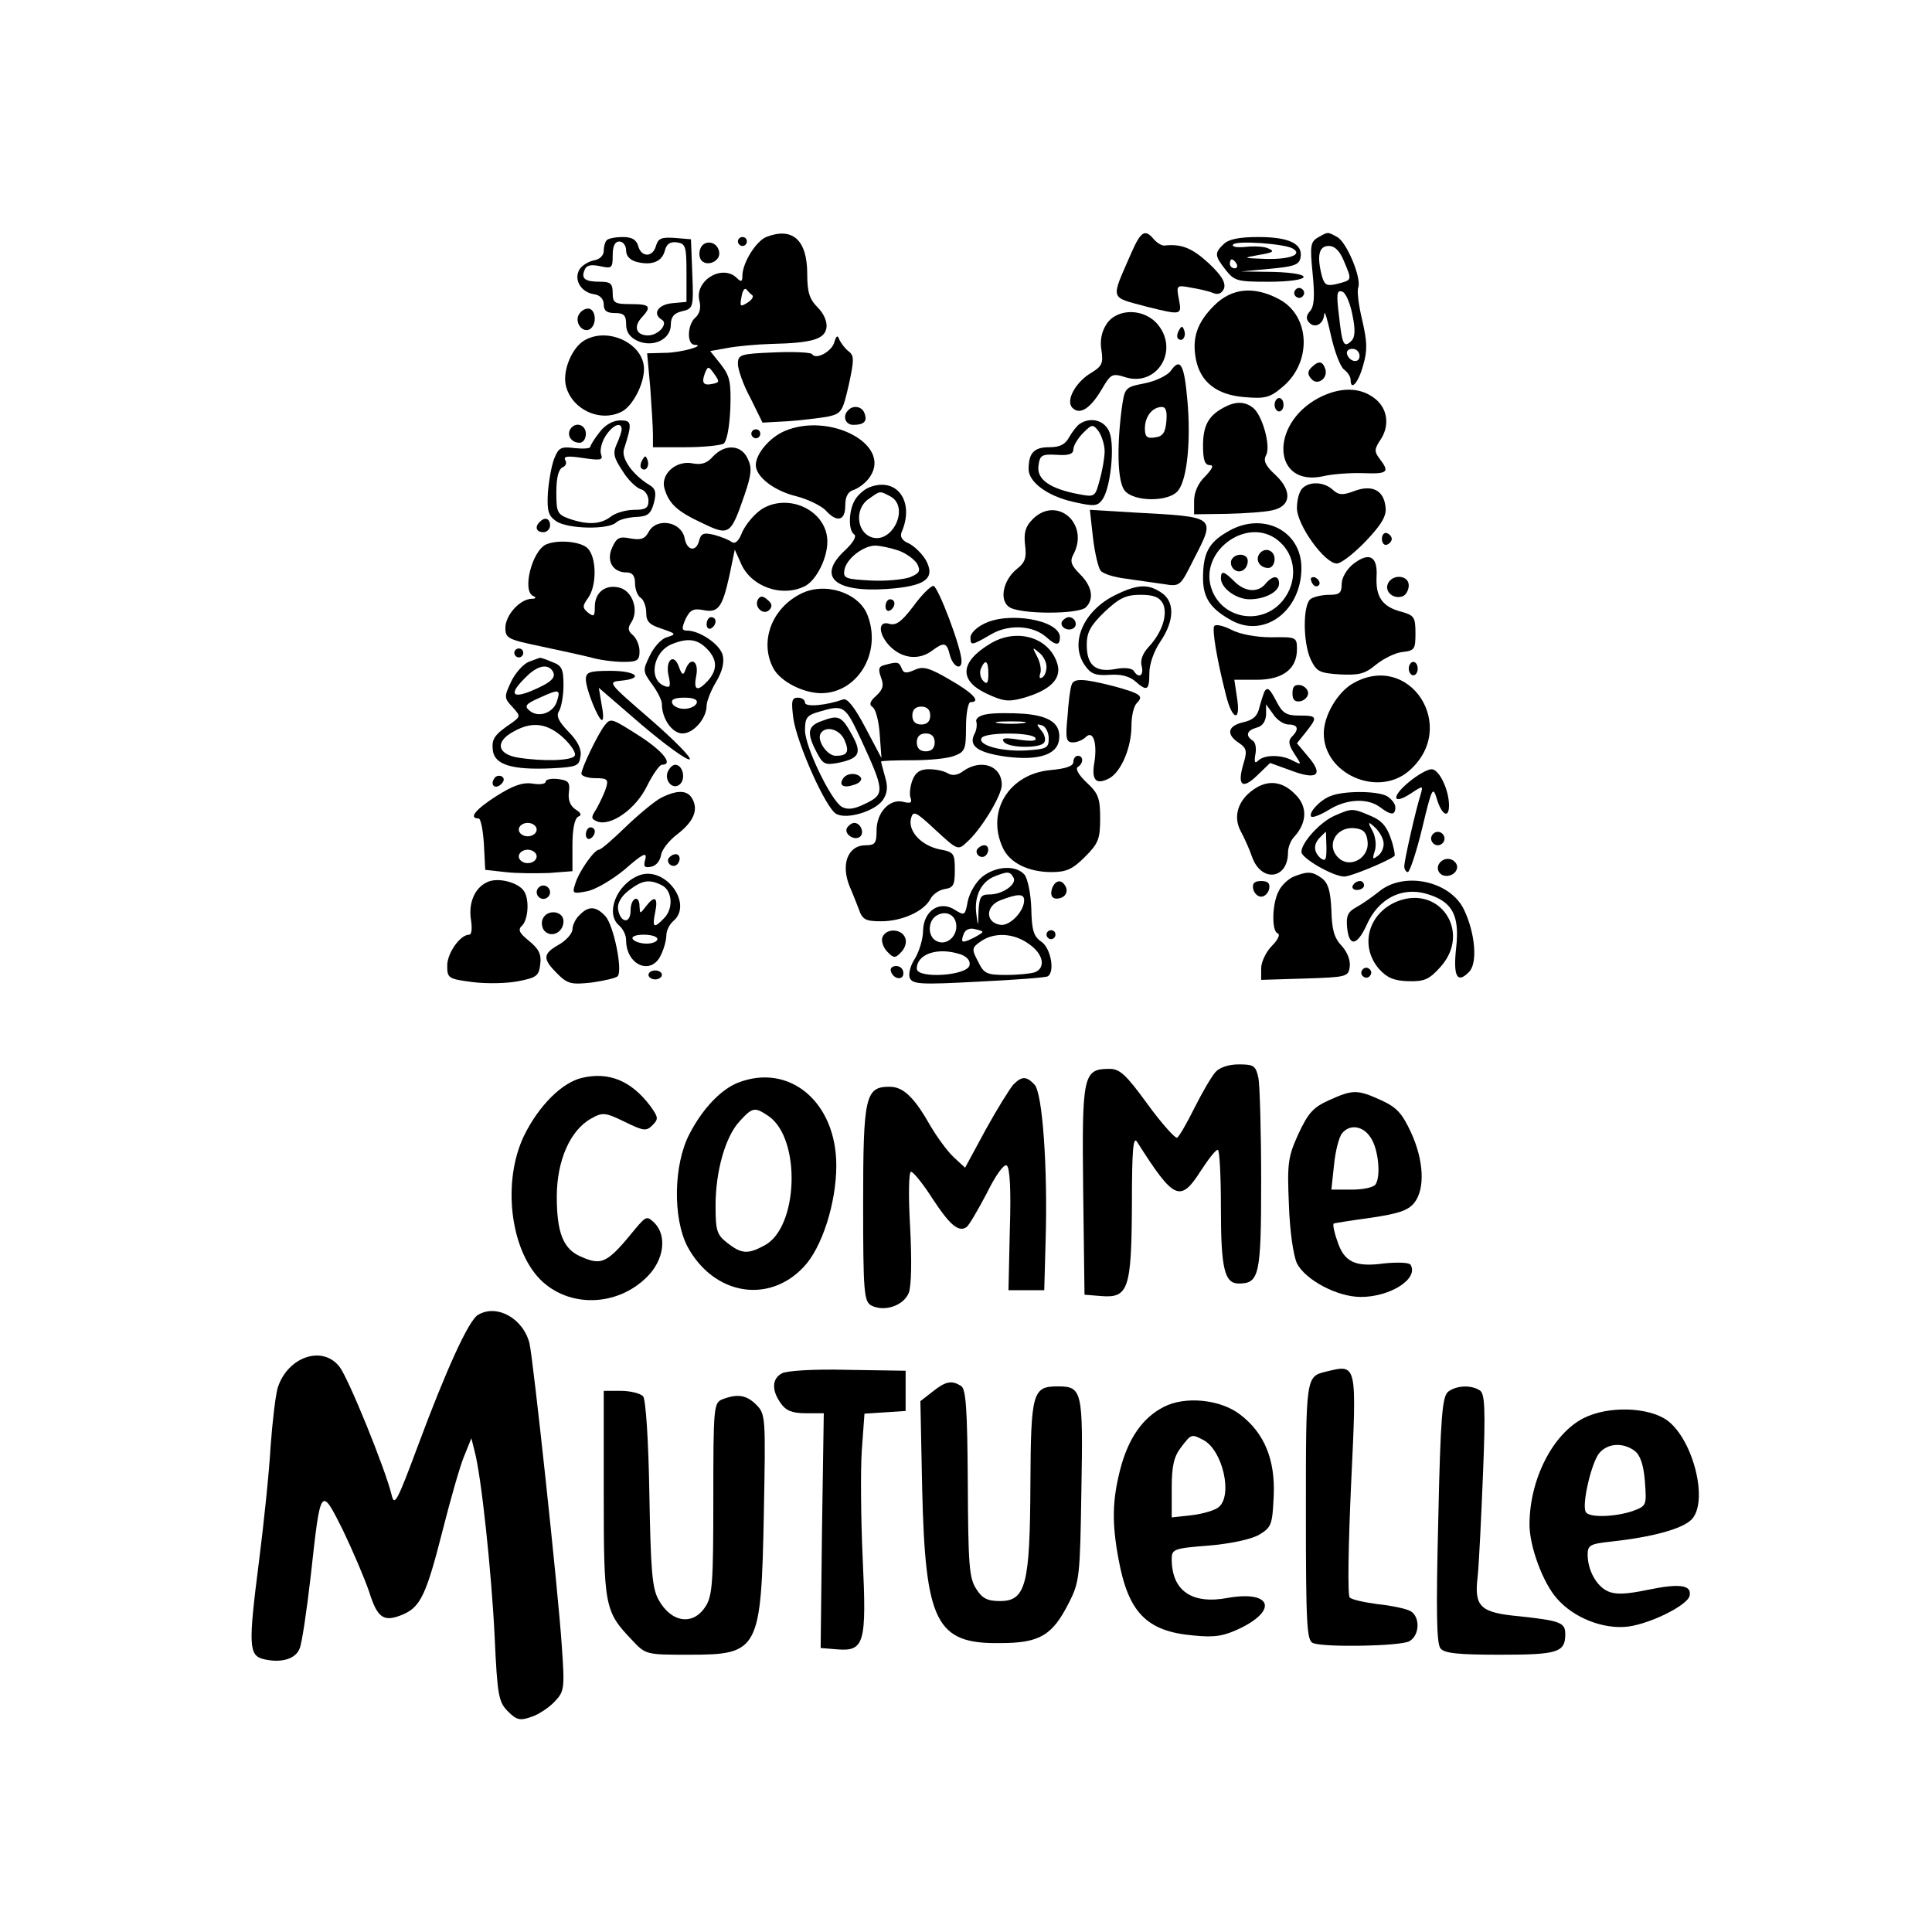
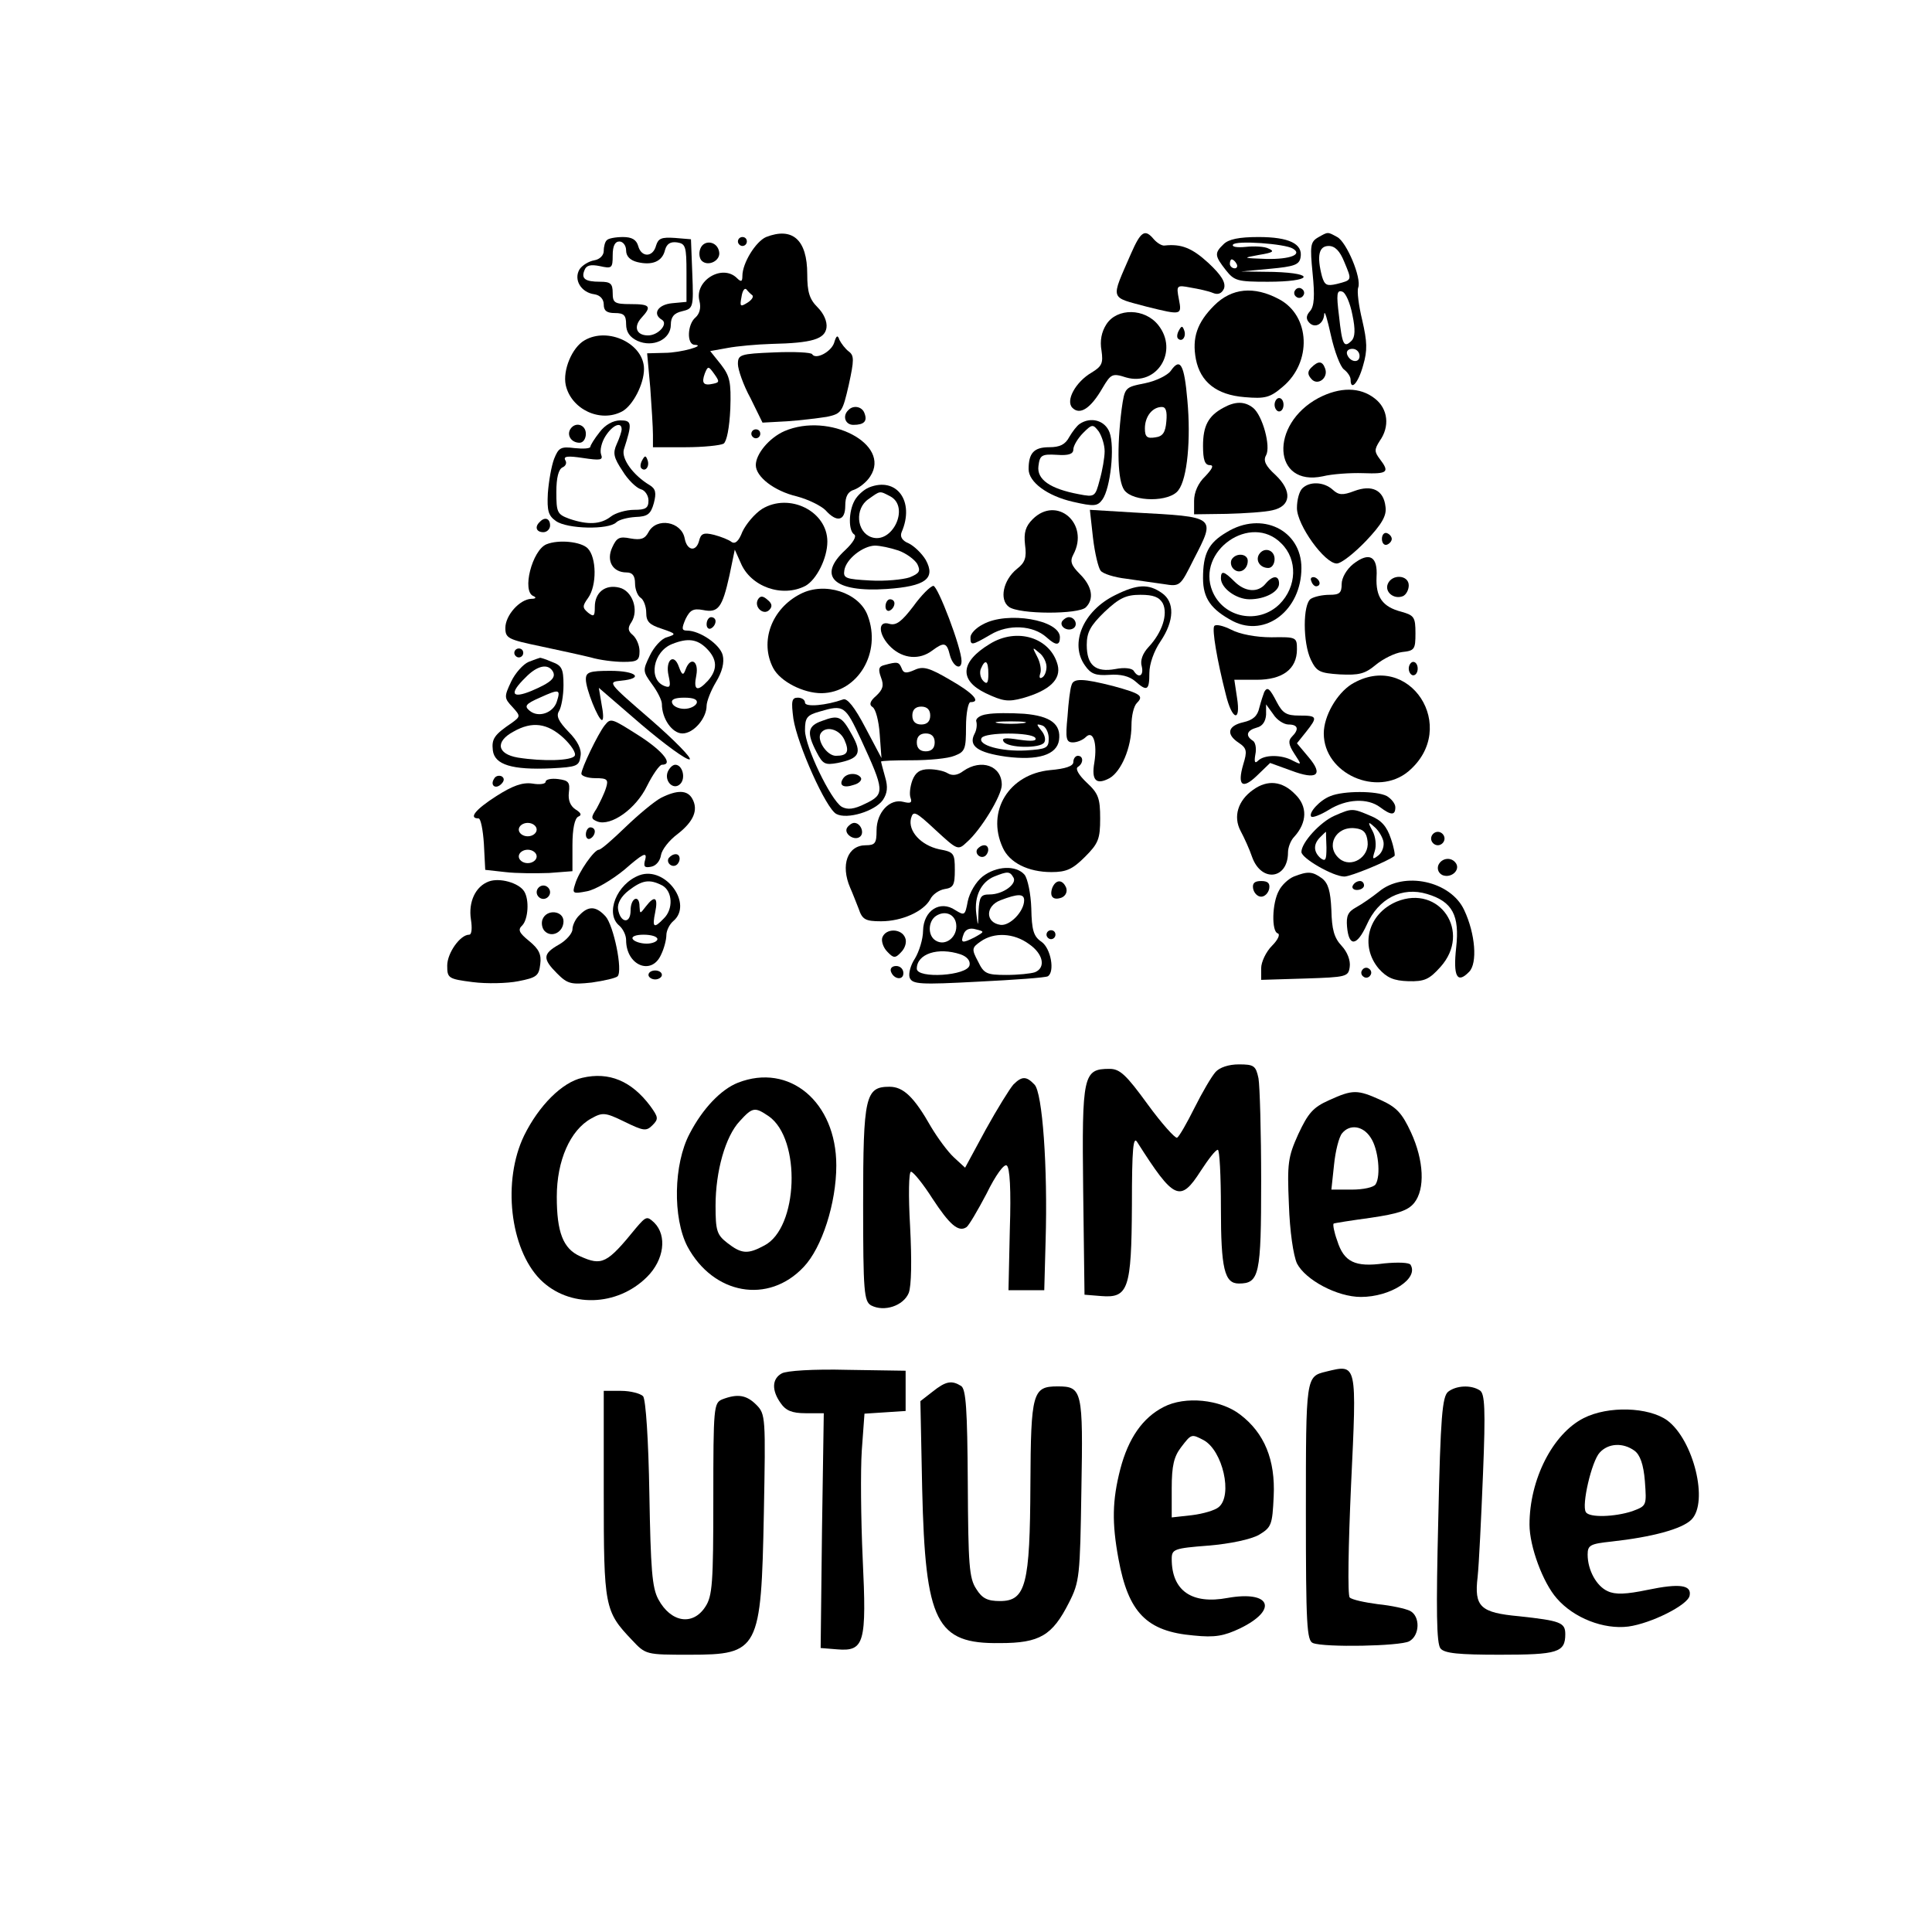
<svg xmlns="http://www.w3.org/2000/svg" version="1.0" width="432pt" height="432pt" viewBox="0 0 432 432" preserveAspectRatio="xMidYMid meet">
  <g transform="translate(0,432) scale(0.1,-0.1)" fill="#000000" stroke="none">
    <path d="M1713 3790 c-23 -10 -53 -58 -53 -87 0 -13 -3 -14 -12 -5 -33 33 -96 -6 -84 -51 4 -16 0 -29 -9 -37 -18 -15 -20 -60 -2 -61 28 -1 -31 -18 -67 -18 l-39 -1 7 -77 c3 -42 6 -89 6 -105 l0 -28 73 0 c39 0 78 4 85 8 7 5 13 35 15 78 2 60 -1 73 -21 99 l-24 30 39 7 c21 4 65 8 98 9 92 2 119 11 123 36 2 14 -6 32 -20 46 -18 18 -23 34 -23 74 0 77 -33 106 -92 83z m-31 -130 c4 -3 -1 -11 -11 -17 -16 -10 -17 -8 -13 13 2 14 7 21 11 17 3 -4 9 -10 13 -13z m-87 -198 c-22 -5 -27 1 -19 23 7 17 8 17 21 -1 12 -17 12 -19 -2 -22z" />
    <path d="M2529 3753 c-46 -106 -49 -96 36 -119 77 -19 78 -19 71 17 -6 31 -5 32 26 26 18 -3 41 -8 50 -12 12 -5 20 -1 25 10 4 13 -5 29 -35 57 -37 34 -61 43 -98 39 -6 -1 -17 6 -24 14 -20 24 -29 18 -51 -32z" />
    <path d="M2947 3789 c-17 -10 -18 -19 -12 -80 5 -50 4 -74 -6 -85 -9 -10 -9 -18 -1 -26 13 -13 32 -2 33 20 1 9 7 -12 15 -48 8 -36 21 -70 29 -76 8 -6 15 -16 15 -23 0 -26 17 -8 28 32 10 34 9 53 -2 101 -8 33 -12 65 -9 73 8 21 -26 102 -47 113 -22 12 -20 12 -43 -1z m59 -55 c17 -41 18 -40 -17 -49 -22 -5 -27 -3 -33 17 -12 46 -7 68 15 68 14 0 25 -11 35 -36z m18 -118 c7 -33 6 -50 -2 -58 -17 -17 -21 -9 -28 56 -6 48 -5 58 7 54 8 -2 18 -26 23 -52z m16 -92 c0 -17 -22 -14 -28 4 -2 7 3 12 12 12 9 0 16 -7 16 -16z" />
    <path d="M1357 3783 c-4 -3 -7 -14 -7 -24 0 -10 -9 -19 -21 -21 -12 -2 -27 -11 -33 -20 -14 -23 3 -52 33 -56 13 -2 21 -11 21 -23 0 -14 7 -19 25 -19 20 0 25 -5 25 -25 0 -17 8 -29 25 -37 35 -16 75 3 75 36 0 17 7 26 25 30 25 6 26 8 23 84 l-3 77 -36 3 c-30 2 -37 -1 -42 -17 -7 -27 -33 -27 -40 -1 -4 14 -14 20 -34 20 -16 0 -33 -3 -36 -7z m43 -23 c0 -13 9 -22 25 -26 33 -8 56 1 62 27 4 14 12 19 27 17 19 -3 21 -9 21 -68 l0 -65 -32 -3 c-32 -3 -45 -24 -23 -37 15 -9 -8 -35 -31 -35 -26 0 -33 19 -15 39 24 26 20 31 -24 31 -36 0 -40 3 -40 25 0 21 -5 25 -28 25 -34 0 -43 7 -35 26 4 11 14 13 34 9 27 -6 29 -5 29 24 0 21 5 31 15 31 8 0 15 -9 15 -20z" />
    <path d="M1650 3780 c0 -5 5 -10 10 -10 6 0 10 5 10 10 0 6 -4 10 -10 10 -5 0 -10 -4 -10 -10z" />
    <path d="M2736 3774 c-21 -20 -20 -26 5 -58 19 -24 26 -26 94 -26 98 0 110 19 13 22 l-73 1 65 6 c54 5 65 9 68 25 6 31 -26 46 -94 46 -44 0 -67 -5 -78 -16z m155 -10 c22 -13 -6 -24 -59 -23 -54 2 -55 2 -17 9 31 5 36 8 22 14 -9 5 -33 6 -51 4 -20 -2 -32 0 -29 5 6 10 117 2 134 -9z m-126 -34 c3 -5 1 -10 -4 -10 -6 0 -11 5 -11 10 0 6 2 10 4 10 3 0 8 -4 11 -10z" />
    <path d="M1566 3764 c-4 -10 -2 -22 3 -27 14 -14 43 0 39 20 -4 24 -34 28 -42 7z" />
    <path d="M2896 3671 c-4 -5 -2 -12 3 -15 5 -4 12 -2 15 3 4 5 2 12 -3 15 -5 4 -12 2 -15 -3z" />
    <path d="M2715 3637 c-38 -38 -50 -72 -41 -120 10 -51 46 -80 109 -85 46 -4 57 -1 85 23 66 55 62 159 -8 196 -56 30 -106 25 -145 -14z" />
-     <path d="M1293 3614 c-7 -18 11 -39 26 -30 17 11 13 46 -4 46 -9 0 -18 -7 -22 -16z" />
    <path d="M2474 3595 c-11 -17 -15 -37 -11 -59 4 -28 1 -35 -22 -49 -36 -21 -59 -63 -43 -79 17 -17 41 -1 67 44 19 32 22 34 53 24 69 -20 118 59 72 117 -30 38 -92 39 -116 2z" />
    <path d="M2636 3581 c-4 -7 -5 -15 -2 -18 9 -9 19 4 14 18 -4 11 -6 11 -12 0z" />
    <path d="M1307 3559 c-28 -16 -49 -67 -42 -100 12 -54 77 -85 126 -59 24 13 49 61 49 95 0 56 -80 95 -133 64z" />
    <path d="M1865 3553 c-7 -20 -41 -38 -49 -25 -2 4 -40 6 -85 4 -76 -3 -81 -5 -81 -26 0 -12 12 -47 28 -76 l27 -55 55 3 c30 2 70 7 89 10 33 7 35 11 49 72 12 55 12 65 0 74 -8 6 -17 18 -21 26 -4 12 -7 10 -12 -7z" />
    <path d="M2618 3491 c-7 -10 -33 -23 -58 -28 -45 -9 -45 -9 -52 -58 -11 -87 -9 -160 6 -181 20 -27 102 -27 121 0 20 26 28 114 20 201 -7 81 -16 96 -37 66z m-10 -113 c-2 -25 -8 -34 -25 -36 -18 -3 -23 1 -23 20 0 27 17 48 38 48 9 0 12 -10 10 -32z" />
    <path d="M2932 3498 c-8 -8 -9 -15 0 -25 14 -17 39 2 31 23 -6 17 -15 18 -31 2z" />
    <path d="M2948 3430 c-110 -59 -102 -199 10 -175 20 5 61 8 90 7 55 -2 60 2 37 32 -12 16 -12 21 0 40 23 32 19 72 -11 95 -33 26 -78 26 -126 1z" />
    <path d="M2850 3415 c0 -8 5 -15 10 -15 6 0 10 7 10 15 0 8 -4 15 -10 15 -5 0 -10 -7 -10 -15z" />
    <path d="M2735 3408 c-33 -18 -45 -40 -45 -85 0 -31 4 -43 15 -43 10 0 6 -8 -10 -25 -16 -15 -25 -36 -25 -55 l0 -30 73 1 c39 1 86 4 102 8 42 9 45 43 7 79 -22 20 -28 32 -21 44 11 20 -8 89 -29 106 -19 15 -40 15 -67 0z" />
    <path d="M1897 3403 c-14 -13 -7 -33 11 -33 24 0 32 8 25 26 -5 15 -25 19 -36 7z" />
    <path d="M1341 3354 c-12 -15 -21 -30 -21 -33 0 -4 -16 -5 -35 -3 -31 4 -36 1 -46 -24 -6 -16 -12 -50 -14 -77 -2 -39 1 -50 18 -62 25 -18 118 -20 135 -3 6 6 26 11 43 12 27 1 34 6 41 31 6 23 4 32 -9 40 -37 22 -64 59 -58 80 19 59 18 65 -8 65 -16 0 -34 -10 -46 -26z m49 6 c0 -5 -5 -20 -11 -33 -9 -20 -7 -30 13 -60 12 -20 31 -38 41 -41 9 -2 17 -14 17 -25 0 -17 -6 -21 -32 -21 -18 0 -42 -7 -52 -15 -23 -18 -52 -19 -93 -5 -27 10 -29 14 -29 60 0 32 5 51 14 55 7 3 10 10 6 16 -5 9 6 10 39 5 40 -6 46 -5 41 8 -3 9 1 27 10 41 16 25 36 33 36 15z" />
    <path d="M2414 3372 c-6 -4 -16 -17 -23 -29 -9 -17 -21 -23 -45 -23 -34 0 -46 -13 -46 -49 0 -29 42 -60 99 -73 48 -11 55 -10 66 5 18 25 28 118 16 150 -10 27 -42 36 -67 19z m56 -61 c0 -14 -5 -43 -11 -64 -10 -38 -11 -39 -47 -32 -64 12 -94 33 -90 63 3 24 7 27 41 25 27 -2 37 2 37 12 0 8 10 25 22 37 20 20 22 20 35 3 7 -11 13 -30 13 -44z" />
    <path d="M1275 3360 c-8 -14 3 -30 21 -30 8 0 14 9 14 20 0 21 -24 28 -35 10z" />
    <path d="M1754 3356 c-34 -15 -64 -51 -64 -76 0 -26 41 -58 92 -70 26 -7 54 -21 64 -31 25 -28 44 -24 44 10 0 21 6 32 20 36 11 4 28 17 36 30 47 72 -92 144 -192 101z" />
    <path d="M1680 3350 c0 -5 5 -10 10 -10 6 0 10 5 10 10 0 6 -4 10 -10 10 -5 0 -10 -4 -10 -10z" />
-     <path d="M1594 3299 c-13 -15 -26 -19 -46 -15 -37 7 -72 -25 -62 -57 10 -34 29 -51 85 -77 60 -29 63 -26 94 64 15 44 17 60 7 80 -14 32 -51 34 -78 5z" />
    <path d="M1436 3291 c-4 -7 -5 -15 -2 -18 9 -9 19 4 14 18 -4 11 -6 11 -12 0z" />
    <path d="M1943 3230 c-12 -5 -26 -18 -32 -29 -14 -25 -14 -68 -1 -76 6 -4 -2 -18 -20 -35 -64 -59 -25 -95 93 -87 86 6 110 23 87 65 -9 15 -26 31 -38 37 -15 6 -20 15 -16 25 30 69 -11 125 -73 100z m48 -20 c44 -24 4 -108 -43 -91 -33 12 -37 64 -6 85 27 19 24 19 49 6z m18 -121 c17 -6 36 -20 42 -30 8 -16 5 -21 -17 -30 -15 -5 -55 -9 -88 -7 -55 3 -61 5 -58 23 4 25 41 54 68 55 12 0 35 -5 53 -11z" />
    <path d="M2912 3228 c-7 -7 -12 -26 -12 -44 0 -38 62 -124 89 -124 10 0 39 23 65 50 36 38 47 57 44 77 -4 37 -30 50 -70 35 -26 -10 -35 -9 -48 3 -20 18 -52 19 -68 3z" />
    <path d="M1704 3182 c-17 -11 -36 -34 -44 -51 -8 -21 -16 -28 -24 -23 -6 5 -24 12 -39 16 -24 6 -30 3 -34 -14 -7 -25 -27 -21 -32 6 -7 38 -63 48 -81 14 -8 -15 -17 -18 -40 -14 -25 5 -31 2 -41 -20 -14 -30 1 -56 32 -56 13 0 19 -7 19 -25 0 -13 6 -28 13 -32 6 -4 12 -19 12 -33 0 -20 7 -27 35 -36 32 -11 33 -12 11 -19 -12 -3 -29 -22 -38 -41 -16 -33 -16 -35 5 -64 12 -16 22 -36 22 -44 0 -33 23 -66 46 -66 25 0 54 34 54 62 0 9 9 33 21 53 14 23 19 44 15 60 -6 24 -51 55 -80 55 -12 0 -12 5 -3 26 10 20 17 24 39 20 34 -7 43 5 59 77 l12 58 13 -29 c22 -54 93 -79 145 -52 25 14 49 62 49 99 0 68 -85 110 -146 73z m-124 -312 c24 -24 25 -47 3 -72 -24 -26 -33 -22 -26 12 6 32 -13 43 -24 13 -5 -14 -8 -13 -15 6 -11 32 -31 15 -23 -20 5 -23 4 -28 -9 -23 -37 14 -26 77 17 94 35 14 56 11 77 -10z m-22 -122 c-3 -7 -15 -13 -28 -13 -13 0 -25 6 -27 13 -3 8 6 12 27 12 21 0 30 -4 28 -12z" />
    <path d="M2309 3159 c-16 -16 -20 -30 -17 -57 4 -29 0 -40 -18 -54 -31 -25 -40 -69 -18 -85 23 -17 156 -17 172 -1 19 19 14 47 -13 74 -20 20 -23 29 -15 44 37 69 -37 133 -91 79z" />
    <path d="M2444 3117 c4 -34 12 -67 17 -73 5 -7 31 -15 57 -18 26 -4 64 -9 84 -12 37 -6 37 -5 67 55 50 97 52 95 -133 105 l-99 6 7 -63z" />
    <path d="M1207 3153 c-12 -11 -8 -23 8 -23 8 0 15 7 15 15 0 16 -12 20 -23 8z" />
    <path d="M2743 3130 c-41 -24 -53 -48 -53 -103 0 -45 18 -70 67 -96 73 -37 153 25 153 119 0 85 -89 128 -167 80z m122 -25 c37 -36 35 -97 -4 -136 -47 -46 -125 -31 -150 29 -37 90 86 176 154 107z" />
    <path d="M2815 3080 c-8 -14 3 -30 21 -30 8 0 14 9 14 20 0 21 -24 28 -35 10z" />
    <path d="M2754 3069 c-3 -6 -2 -15 4 -21 13 -13 32 -2 32 18 0 16 -26 19 -36 3z" />
    <path d="M2730 3027 c0 -22 34 -47 64 -47 35 0 66 17 66 35 0 19 -14 19 -30 0 -17 -21 -46 -19 -70 5 -23 23 -30 25 -30 7z" />
    <path d="M3090 3115 c0 -9 5 -15 11 -13 6 2 11 8 11 13 0 5 -5 11 -11 13 -6 2 -11 -4 -11 -13z" />
    <path d="M1222 3103 c-32 -13 -56 -106 -29 -116 7 -3 5 -6 -5 -6 -26 -1 -58 -37 -58 -65 0 -23 6 -26 78 -41 42 -9 93 -20 113 -25 20 -6 53 -10 73 -10 31 0 36 3 36 24 0 13 -7 29 -15 36 -11 9 -12 16 -3 29 17 27 2 70 -27 77 -32 8 -55 -11 -55 -43 0 -21 -2 -23 -15 -13 -13 11 -13 15 0 33 20 28 19 91 -1 111 -15 15 -65 20 -92 9z" />
    <path d="M3026 3059 c-15 -12 -26 -31 -26 -45 0 -20 -5 -24 -27 -24 -16 0 -34 -4 -42 -9 -18 -12 -18 -98 0 -136 13 -27 20 -30 65 -33 43 -2 56 1 81 22 16 13 42 26 58 28 28 3 30 6 30 42 0 36 -3 40 -31 48 -43 11 -58 33 -56 78 3 46 -16 57 -52 29z" />
    <path d="M2932 3021 c2 -7 7 -12 11 -12 12 1 9 15 -3 20 -7 2 -11 -2 -8 -8z" />
    <path d="M3103 3014 c-7 -18 14 -35 34 -27 7 3 13 14 13 24 0 24 -38 26 -47 3z" />
    <path d="M1790 2992 c-65 -33 -92 -107 -61 -166 16 -30 67 -56 108 -56 81 1 135 91 103 174 -19 51 -96 76 -150 48z" />
    <path d="M2042 2964 c-26 -34 -38 -43 -53 -39 -28 9 -25 -26 4 -53 27 -25 63 -28 91 -7 27 20 33 19 40 -10 7 -26 26 -35 26 -13 0 29 -53 168 -63 168 -7 -1 -27 -21 -45 -46z" />
    <path d="M2493 2989 c-71 -35 -102 -108 -67 -157 13 -19 24 -23 54 -21 26 2 45 -3 58 -14 27 -24 32 -21 32 18 0 20 10 49 25 71 31 46 32 88 3 108 -30 21 -55 20 -105 -5z m107 -18 c12 -24 -1 -65 -32 -98 -13 -14 -19 -30 -15 -43 5 -21 -7 -28 -18 -10 -4 6 -21 8 -41 4 -44 -8 -64 8 -64 54 0 28 8 43 40 74 33 31 48 38 80 38 29 0 42 -5 50 -19z" />
    <path d="M1695 2980 c-10 -17 12 -37 25 -24 8 8 6 15 -4 23 -10 9 -16 9 -21 1z" />
    <path d="M1980 2964 c0 -8 5 -12 10 -9 6 3 10 10 10 16 0 5 -4 9 -10 9 -5 0 -10 -7 -10 -16z" />
    <path d="M1580 2924 c0 -8 5 -12 10 -9 6 3 10 10 10 16 0 5 -4 9 -10 9 -5 0 -10 -7 -10 -16z" />
    <path d="M2198 2924 c-16 -8 -28 -21 -28 -29 0 -19 2 -19 45 6 40 24 95 21 125 -6 21 -19 30 -19 30 0 0 39 -118 59 -172 29z" />
    <path d="M2375 2931 c-7 -12 12 -24 25 -16 11 7 4 25 -10 25 -5 0 -11 -4 -15 -9z" />
    <path d="M2715 2920 c-5 -8 6 -75 26 -153 14 -58 34 -63 25 -7 l-6 40 50 0 c58 0 90 24 90 68 0 27 -1 28 -57 27 -35 0 -71 7 -90 17 -18 9 -35 13 -38 8z" />
    <path d="M2213 2880 c-66 -40 -69 -81 -9 -110 38 -18 50 -20 83 -11 60 17 86 42 78 74 -16 61 -91 85 -152 47z m127 -51 c0 -10 -4 -21 -10 -24 -5 -3 -7 0 -4 9 3 8 0 25 -7 38 -11 21 -11 22 4 9 10 -7 17 -22 17 -32z m-130 -16 c0 -20 -3 -24 -11 -16 -7 7 -9 19 -6 27 10 24 17 19 17 -11z" />
    <path d="M1150 2860 c0 -5 5 -10 10 -10 6 0 10 5 10 10 0 6 -4 10 -10 10 -5 0 -10 -4 -10 -10z" />
    <path d="M1182 2840 c-12 -5 -30 -25 -39 -44 -16 -34 -16 -37 3 -57 18 -20 18 -21 -1 -35 -40 -27 -46 -36 -43 -62 4 -32 43 -44 131 -40 57 3 62 5 65 27 3 15 -6 34 -27 55 -22 23 -28 35 -21 46 5 8 10 34 10 58 0 37 -4 44 -26 52 -14 6 -26 10 -27 9 -1 0 -12 -4 -25 -9z m54 -21 c8 -14 -3 -25 -48 -44 -44 -18 -50 -6 -13 30 26 27 50 32 61 14z m9 -68 c-8 -25 -41 -37 -61 -20 -12 10 -9 15 23 29 44 20 47 19 38 -9z m15 -81 c17 -16 29 -34 25 -40 -7 -11 -70 -13 -127 -4 -47 8 -51 36 -10 58 42 24 76 19 112 -14z" />
    <path d="M1978 2833 c-13 -3 -15 -9 -8 -28 7 -18 4 -27 -11 -41 -14 -12 -16 -20 -8 -25 7 -4 14 -31 16 -60 l4 -54 -36 68 c-24 46 -41 67 -50 63 -36 -13 -85 -18 -85 -7 0 6 -7 11 -16 11 -14 0 -15 -8 -10 -47 9 -58 73 -201 96 -213 24 -13 86 6 104 31 10 15 12 29 5 52 -5 18 -9 33 -9 34 0 2 31 3 69 3 38 0 81 4 95 10 24 9 26 15 26 65 0 30 5 55 10 55 25 0 5 21 -46 50 -46 27 -60 31 -79 22 -18 -8 -25 -8 -29 4 -6 14 -9 15 -38 7z m-53 -166 c53 -115 54 -123 10 -144 -26 -13 -40 -14 -53 -7 -25 16 -82 135 -82 171 0 28 4 34 33 42 54 16 57 13 92 -62z m155 53 c0 -13 -7 -20 -20 -20 -13 0 -20 7 -20 20 0 13 7 20 20 20 13 0 20 -7 20 -20z m10 -60 c0 -13 -7 -20 -20 -20 -13 0 -20 7 -20 20 0 13 7 20 20 20 13 0 20 -7 20 -20z" />
    <path d="M1838 2708 c-32 -11 -35 -26 -12 -70 14 -27 19 -29 47 -24 49 10 55 22 32 63 -23 42 -30 45 -67 31z m50 -42 c12 -27 7 -36 -19 -36 -20 0 -43 35 -34 50 11 18 42 10 53 -14z" />
    <path d="M1885 2579 c-10 -15 1 -22 24 -14 12 3 19 11 16 16 -8 12 -32 11 -40 -2z" />
    <path d="M3150 2825 c0 -8 5 -15 10 -15 6 0 10 7 10 15 0 8 -4 15 -10 15 -5 0 -10 -7 -10 -15z" />
    <path d="M1310 2801 c0 -22 28 -91 36 -91 4 0 3 16 -1 36 l-6 36 95 -82 c53 -45 101 -80 108 -78 6 2 -33 42 -87 89 -96 83 -97 84 -66 87 52 5 34 22 -24 22 -47 0 -55 -3 -55 -19z" />
    <path d="M3022 2790 c-33 -21 -62 -71 -62 -110 0 -90 119 -143 189 -85 116 98 2 273 -127 195z" />
    <path d="M2396 2788 c-3 -7 -7 -39 -9 -70 -5 -50 -3 -58 12 -58 9 0 22 5 29 12 16 16 26 -13 19 -57 -7 -40 4 -51 34 -35 26 15 49 68 49 118 0 21 5 43 12 50 16 16 9 21 -53 38 -67 17 -89 18 -93 2z" />
-     <path d="M2890 2770 c0 -15 5 -20 18 -18 9 2 17 10 17 18 0 8 -8 16 -17 18 -13 2 -18 -3 -18 -18z" />
    <path d="M2827 2773 c-2 -5 -7 -20 -11 -35 -4 -19 -14 -28 -36 -33 -35 -8 -39 -27 -10 -46 18 -12 19 -19 10 -48 -14 -48 -2 -57 31 -25 l29 28 47 -17 c58 -22 73 -10 39 30 l-26 31 20 25 c27 34 26 37 -15 37 -28 0 -37 5 -50 30 -16 31 -21 35 -28 23z m54 -73 c22 0 24 -11 8 -27 -9 -9 -8 -18 5 -38 17 -26 17 -26 -3 -16 -25 14 -64 14 -78 0 -7 -7 -9 -3 -6 14 3 14 0 28 -6 31 -17 11 -13 23 9 29 13 3 20 14 21 29 l0 23 16 -22 c8 -13 24 -23 34 -23z" />
    <path d="M2207 2723 c-16 -2 -26 -10 -24 -16 2 -7 1 -19 -4 -28 -14 -27 7 -42 71 -51 71 -9 113 4 118 37 5 36 -19 54 -78 59 -30 2 -68 2 -83 -1z m81 -20 c-16 -2 -40 -2 -55 0 -16 2 -3 4 27 4 30 0 43 -2 28 -4z m57 -34 c0 -22 -5 -24 -51 -27 -55 -3 -109 12 -99 28 8 13 112 13 120 0 4 -7 -8 -8 -36 -4 -31 5 -40 4 -35 -4 9 -15 83 -16 91 -2 4 6 1 18 -7 27 -11 14 -11 15 2 11 8 -2 15 -16 15 -29z" />
    <path d="M1352 2698 c-15 -19 -52 -96 -52 -108 0 -5 14 -10 31 -10 27 0 30 -3 24 -22 -4 -13 -14 -33 -21 -46 -13 -20 -13 -23 2 -29 30 -11 86 28 111 80 13 26 28 47 33 47 26 0 4 29 -48 63 -66 42 -66 42 -80 25z" />
    <path d="M2400 2616 c0 -9 -17 -15 -52 -18 -92 -9 -143 -92 -106 -173 15 -34 57 -55 109 -55 33 0 47 6 75 34 30 30 34 40 34 86 0 45 -4 56 -30 80 -18 17 -26 31 -20 35 13 8 13 25 0 25 -5 0 -10 -6 -10 -14z" />
    <path d="M1493 2594 c-8 -21 13 -42 28 -27 13 13 5 43 -11 43 -6 0 -13 -7 -17 -16z" />
    <path d="M2154 2596 c-13 -10 -25 -11 -35 -5 -8 5 -26 9 -42 9 -20 0 -30 -7 -37 -25 -5 -14 -7 -31 -4 -39 4 -11 0 -13 -16 -9 -30 8 -60 -23 -60 -64 0 -28 -3 -33 -24 -33 -41 0 -57 -44 -35 -95 5 -11 13 -32 19 -47 8 -24 15 -28 50 -28 47 0 95 22 110 49 5 11 20 21 32 23 20 3 23 9 23 43 0 37 -2 40 -35 46 -41 9 -70 41 -63 69 5 18 10 16 55 -26 49 -45 50 -46 70 -27 31 27 78 104 78 128 0 43 -46 59 -86 31z" />
-     <path d="M3150 2571 c-40 -33 -36 -52 5 -25 27 18 27 17 22 -1 -11 -34 -37 -149 -37 -162 0 -7 4 -13 8 -13 4 0 19 44 32 98 22 92 24 95 33 65 11 -36 27 -44 27 -14 0 35 -22 81 -39 81 -9 0 -32 -13 -51 -29z" />
    <path d="M1105 2579 c-10 -15 3 -25 16 -12 7 7 7 13 1 17 -6 3 -14 1 -17 -5z" />
    <path d="M1220 2572 c0 -5 -13 -7 -30 -4 -22 3 -44 -5 -80 -28 -47 -30 -63 -50 -40 -50 5 0 10 -26 12 -57 l3 -58 45 -5 c25 -3 69 -3 98 -2 l52 4 0 58 c0 37 5 60 13 64 8 3 7 8 -6 16 -12 8 -17 21 -15 38 3 23 -1 27 -24 30 -16 2 -28 -1 -28 -6z m-20 -107 c0 -8 -9 -15 -20 -15 -11 0 -20 7 -20 15 0 8 9 15 20 15 11 0 20 -7 20 -15z m0 -60 c0 -8 -9 -15 -20 -15 -11 0 -20 7 -20 15 0 8 9 15 20 15 11 0 20 -7 20 -15z" />
    <path d="M2802 2554 c-34 -24 -45 -60 -28 -92 8 -15 20 -41 26 -59 21 -57 80 -49 80 11 0 11 6 27 14 35 29 32 30 68 2 95 -29 30 -62 33 -94 10z" />
    <path d="M1478 2536 c-15 -8 -51 -38 -79 -65 -29 -28 -55 -51 -60 -51 -10 0 -45 -49 -53 -77 -7 -21 -5 -22 26 -16 18 3 56 25 85 49 40 35 50 40 46 23 -5 -17 -2 -20 13 -17 11 2 20 13 22 26 2 12 18 33 37 47 36 28 47 54 33 79 -11 20 -34 20 -70 2z" />
    <path d="M2975 2540 c-24 -9 -50 -38 -43 -46 3 -3 21 4 39 15 40 25 87 27 115 6 24 -18 34 -19 34 0 0 8 -9 19 -19 25 -23 12 -97 12 -126 0z" />
    <path d="M2984 2496 c-32 -14 -74 -60 -74 -81 0 -14 71 -55 96 -55 14 0 97 34 112 46 2 1 -1 19 -8 39 -9 27 -21 41 -46 51 -40 17 -41 17 -80 0z m109 -56 c3 -11 -2 -25 -10 -32 -14 -11 -15 -10 -9 9 4 12 2 32 -5 45 -11 20 -10 22 3 10 9 -7 18 -21 21 -32z m-35 -2 c4 -35 -37 -60 -63 -38 -32 27 -9 73 35 68 19 -2 26 -10 28 -30z m-92 -13 c0 -28 -2 -32 -13 -24 -16 14 -17 31 -1 47 7 7 12 12 13 12 0 0 0 -16 1 -35z" />
    <path d="M1894 2469 c-8 -14 18 -31 30 -19 9 9 0 30 -14 30 -5 0 -12 -5 -16 -11z" />
    <path d="M1310 2454 c0 -8 5 -12 10 -9 6 3 10 10 10 16 0 5 -4 9 -10 9 -5 0 -10 -7 -10 -16z" />
    <path d="M3200 2445 c0 -8 7 -15 15 -15 8 0 15 7 15 15 0 8 -7 15 -15 15 -8 0 -15 -7 -15 -15z" />
    <path d="M2185 2421 c-6 -11 9 -23 19 -14 9 9 7 23 -3 23 -6 0 -12 -4 -16 -9z" />
    <path d="M1495 2401 c-6 -11 9 -23 19 -14 9 9 7 23 -3 23 -6 0 -12 -4 -16 -9z" />
    <path d="M3216 2385 c-3 -9 1 -18 10 -22 19 -7 39 11 30 26 -10 16 -33 13 -40 -4z" />
    <path d="M2197 2360 c-15 -12 -29 -36 -33 -55 -6 -32 -7 -33 -28 -20 -34 23 -71 -1 -72 -46 0 -19 -9 -47 -18 -62 -10 -15 -15 -34 -12 -43 6 -15 23 -16 154 -9 81 4 150 9 155 12 16 10 7 62 -14 77 -18 12 -22 26 -23 75 -1 32 -8 66 -15 75 -19 22 -63 20 -94 -4z m69 -2 c9 -14 -23 -38 -53 -38 -20 0 -23 -5 -25 -37 -1 -37 -1 -37 -5 -6 -5 39 11 71 40 83 30 12 35 12 43 -2z m24 -51 c0 -25 -32 -58 -53 -55 -34 5 -34 42 0 55 39 15 53 15 53 0z m-152 -53 c4 -29 -24 -51 -46 -37 -18 11 -17 43 1 55 20 13 42 4 45 -18z m41 -30 c-28 -14 -32 -13 -24 8 4 10 14 14 27 10 20 -5 20 -5 -3 -18z m122 -15 c32 -22 38 -53 13 -63 -9 -3 -37 -6 -64 -6 -44 0 -50 3 -63 30 -15 28 -14 31 6 45 30 21 74 19 108 -6z m-153 -23 c14 -5 22 -14 20 -24 -4 -24 -118 -31 -118 -8 0 33 47 49 98 32z" />
    <path d="M1430 2363 c-51 -19 -78 -86 -45 -113 8 -7 15 -21 15 -32 0 -57 57 -80 78 -33 7 14 12 34 12 44 0 10 7 24 15 31 46 38 -17 124 -75 103z m51 -23 c23 -13 25 -53 3 -74 -22 -23 -26 -20 -19 14 7 34 -1 39 -21 13 -13 -17 -13 -17 -14 0 0 28 -20 20 -20 -9 0 -31 -23 -28 -28 3 -2 13 7 29 24 42 30 23 46 26 75 11z m-11 -120 c0 -5 -11 -10 -24 -10 -14 0 -28 5 -31 10 -4 6 7 10 24 10 17 0 31 -4 31 -10z" />
    <path d="M2893 2360 c-12 -5 -27 -19 -33 -31 -16 -28 -17 -92 -3 -96 6 -2 1 -14 -13 -28 -13 -13 -24 -36 -24 -50 l0 -26 98 3 c93 3 97 4 100 26 2 14 -5 33 -18 47 -17 18 -22 37 -23 80 -2 43 -7 60 -21 71 -22 16 -32 16 -63 4z" />
    <path d="M1093 2349 c-30 -11 -46 -46 -40 -85 3 -19 2 -34 -4 -34 -20 0 -49 -41 -49 -69 0 -28 2 -30 57 -37 31 -4 77 -3 102 2 41 8 46 12 49 38 3 22 -3 34 -25 52 -22 18 -26 25 -15 35 13 14 16 57 4 76 -12 19 -55 31 -79 22z" />
    <path d="M2353 2335 c-7 -20 2 -29 21 -22 9 4 13 13 10 22 -8 19 -23 19 -31 0z" />
    <path d="M2802 2333 c2 -10 10 -18 18 -18 8 0 16 8 18 18 2 12 -3 17 -18 17 -15 0 -20 -5 -18 -17z" />
    <path d="M3025 2340 c-3 -5 1 -10 9 -10 9 0 16 5 16 10 0 6 -4 10 -9 10 -6 0 -13 -4 -16 -10z" />
    <path d="M3083 2326 c-15 -12 -38 -28 -51 -35 -18 -10 -22 -19 -20 -43 4 -46 22 -44 44 4 26 59 79 86 135 69 57 -17 73 -48 65 -120 -7 -64 2 -82 29 -54 19 19 14 85 -11 138 -30 65 -135 88 -191 41z" />
    <path d="M1200 2325 c0 -8 7 -15 15 -15 8 0 15 7 15 15 0 8 -7 15 -15 15 -8 0 -15 -7 -15 -15z" />
    <path d="M3123 2304 c-64 -27 -83 -99 -40 -150 18 -20 33 -27 66 -28 36 -1 47 4 72 32 70 78 -2 185 -98 146z" />
    <path d="M1296 2274 c-9 -8 -16 -23 -16 -32 0 -9 -14 -25 -30 -34 -37 -21 -37 -32 -4 -65 23 -23 31 -25 77 -20 28 4 54 10 58 14 12 13 -9 114 -27 134 -21 23 -38 24 -58 3z" />
    <path d="M1213 2264 c-3 -8 -1 -20 5 -26 16 -16 42 -2 42 22 0 24 -38 28 -47 4z" />
    <path d="M1973 2224 c-3 -8 2 -23 11 -32 14 -15 18 -15 31 -1 9 9 13 23 9 32 -8 21 -43 22 -51 1z" />
    <path d="M2340 2230 c0 -5 5 -10 10 -10 6 0 10 5 10 10 0 6 -4 10 -10 10 -5 0 -10 -4 -10 -10z" />
    <path d="M1992 2148 c6 -18 28 -21 28 -4 0 9 -7 16 -16 16 -9 0 -14 -5 -12 -12z" />
    <path d="M3046 2151 c-4 -5 -2 -12 3 -15 5 -4 12 -2 15 3 4 5 2 12 -3 15 -5 4 -12 2 -15 -3z" />
    <path d="M1450 2140 c0 -5 7 -10 15 -10 8 0 15 5 15 10 0 6 -7 10 -15 10 -8 0 -15 -4 -15 -10z" />
    <path d="M2718 1923 c-9 -10 -30 -46 -47 -80 -17 -34 -34 -64 -39 -67 -4 -2 -34 31 -66 75 -48 66 -62 79 -85 79 -59 0 -62 -13 -59 -271 l3 -234 37 -3 c61 -5 68 15 69 203 0 128 3 156 12 141 82 -129 96 -136 142 -64 17 26 33 47 38 47 4 1 7 -58 7 -130 0 -136 8 -169 40 -169 46 0 50 19 50 229 0 109 -3 213 -6 230 -6 28 -10 31 -44 31 -23 0 -43 -7 -52 -17z" />
    <path d="M1302 1910 c-45 -10 -97 -62 -130 -129 -49 -101 -32 -253 36 -322 64 -64 172 -61 239 6 38 38 45 92 16 121 -16 15 -18 15 -41 -12 -65 -80 -76 -85 -125 -63 -38 17 -52 54 -52 133 0 81 30 149 77 175 25 14 31 14 74 -7 43 -21 49 -22 63 -8 14 14 13 18 -5 43 -42 56 -92 77 -152 63z" />
    <path d="M1650 1899 c-38 -15 -79 -58 -108 -114 -36 -68 -38 -188 -5 -252 58 -108 181 -130 260 -46 41 43 73 143 73 227 0 142 -105 230 -220 185z m69 -75 c73 -51 66 -250 -10 -289 -37 -20 -51 -19 -83 6 -23 18 -26 27 -26 83 0 77 22 155 54 189 29 32 34 32 65 11z" />
    <path d="M2266 1895 c-8 -9 -36 -54 -62 -101 l-46 -85 -25 23 c-14 13 -36 43 -51 68 -38 67 -62 90 -93 90 -54 0 -59 -21 -59 -262 0 -197 2 -218 18 -227 29 -15 72 -1 84 28 6 16 7 72 3 149 -4 69 -3 122 2 122 5 0 27 -27 48 -60 38 -58 58 -76 76 -64 5 3 25 37 45 75 20 41 39 67 45 63 7 -4 10 -54 7 -143 l-3 -136 40 0 40 0 3 110 c5 164 -7 333 -25 350 -18 19 -28 19 -47 0z" />
    <path d="M2972 1860 c-36 -16 -47 -29 -69 -76 -23 -51 -25 -65 -21 -157 2 -61 10 -114 18 -132 19 -37 90 -75 143 -75 66 0 130 41 111 72 -3 5 -28 6 -59 3 -65 -9 -90 3 -105 51 -7 19 -10 36 -8 38 1 1 39 7 83 13 61 9 83 16 97 33 25 31 22 95 -7 158 -20 43 -32 56 -67 72 -53 24 -63 24 -116 0z m93 -84 c17 -25 23 -85 11 -104 -4 -7 -28 -12 -53 -12 l-46 0 6 56 c3 30 11 62 18 70 17 21 47 17 64 -10z" />
-     <path d="M1069 1380 c-21 -12 -71 -122 -135 -294 -45 -121 -52 -135 -58 -110 -13 56 -97 263 -117 288 -38 49 -116 22 -138 -47 -5 -17 -12 -77 -16 -132 -3 -55 -15 -171 -26 -257 -24 -188 -23 -210 11 -218 38 -9 71 0 80 24 5 11 16 85 25 164 22 200 22 200 72 100 22 -46 48 -107 58 -136 19 -61 33 -70 76 -52 39 17 52 43 89 189 17 67 38 141 47 163 l17 42 7 -28 c15 -54 38 -271 45 -415 6 -133 9 -147 30 -168 19 -19 27 -21 52 -12 16 5 40 21 52 34 22 23 23 29 16 127 -8 122 -64 640 -72 674 -14 56 -73 89 -115 64z" />
    <path d="M1748 1249 c-22 -12 -23 -38 -2 -67 11 -16 25 -22 55 -22 l41 0 -4 -262 -3 -263 37 -3 c61 -5 66 14 57 203 -4 88 -5 197 -2 242 l6 82 46 3 46 3 0 45 0 45 -130 2 c-76 2 -137 -2 -147 -8z" />
    <path d="M2965 1253 c-45 -11 -45 -11 -45 -313 0 -253 2 -289 16 -294 26 -10 194 -7 215 4 24 13 25 56 2 68 -10 5 -42 12 -72 15 -30 4 -58 10 -63 15 -5 5 -3 118 3 251 13 275 14 271 -56 254z" />
    <path d="M2085 1208 l-27 -21 4 -196 c7 -299 31 -347 174 -345 89 0 117 17 154 90 24 47 25 59 28 252 4 223 2 232 -53 232 -56 0 -60 -13 -61 -219 -1 -224 -10 -261 -68 -261 -28 0 -40 6 -53 27 -16 24 -18 54 -19 236 -1 166 -4 211 -15 218 -21 13 -34 11 -64 -13z" />
    <path d="M3238 1208 c-13 -11 -17 -55 -22 -286 -5 -203 -4 -277 5 -288 9 -11 41 -14 133 -14 129 0 146 5 146 46 0 26 -11 30 -103 40 -87 8 -101 21 -93 88 3 28 8 131 12 230 6 146 4 180 -7 187 -20 13 -53 11 -71 -3z" />
    <path d="M1350 980 c0 -253 2 -263 63 -327 31 -33 31 -33 129 -33 155 0 160 10 166 316 4 215 4 222 -17 243 -22 22 -42 25 -76 12 -19 -8 -20 -17 -20 -222 0 -189 -2 -218 -18 -242 -28 -43 -77 -35 -105 17 -14 26 -17 67 -20 236 -2 121 -8 210 -14 218 -6 6 -28 12 -49 12 l-39 0 0 -230z" />
    <path d="M2602 1174 c-47 -24 -79 -70 -97 -139 -18 -70 -19 -120 -4 -201 22 -120 63 -162 168 -171 48 -5 68 -1 104 16 86 42 68 85 -28 68 -80 -15 -125 16 -125 87 0 22 5 24 82 30 49 4 95 14 113 24 28 17 30 22 33 86 4 82 -21 142 -75 183 -44 34 -123 42 -171 17z m89 -74 c43 -23 66 -124 34 -150 -8 -7 -35 -15 -60 -18 l-45 -5 0 65 c0 51 5 71 21 92 23 30 23 30 50 16z" />
    <path d="M3541 1149 c-69 -35 -121 -137 -121 -238 0 -49 30 -130 61 -165 38 -44 105 -70 160 -63 51 7 133 48 137 69 5 24 -22 28 -94 13 -48 -10 -72 -11 -89 -3 -25 11 -45 47 -45 82 0 21 6 24 53 29 91 10 158 28 179 49 39 39 5 178 -54 222 -42 30 -132 33 -187 5z m114 -73 c12 -9 20 -30 23 -68 4 -55 4 -55 -28 -67 -39 -13 -97 -15 -104 -2 -10 15 13 114 31 133 19 21 52 23 78 4z" />
  </g>
</svg>